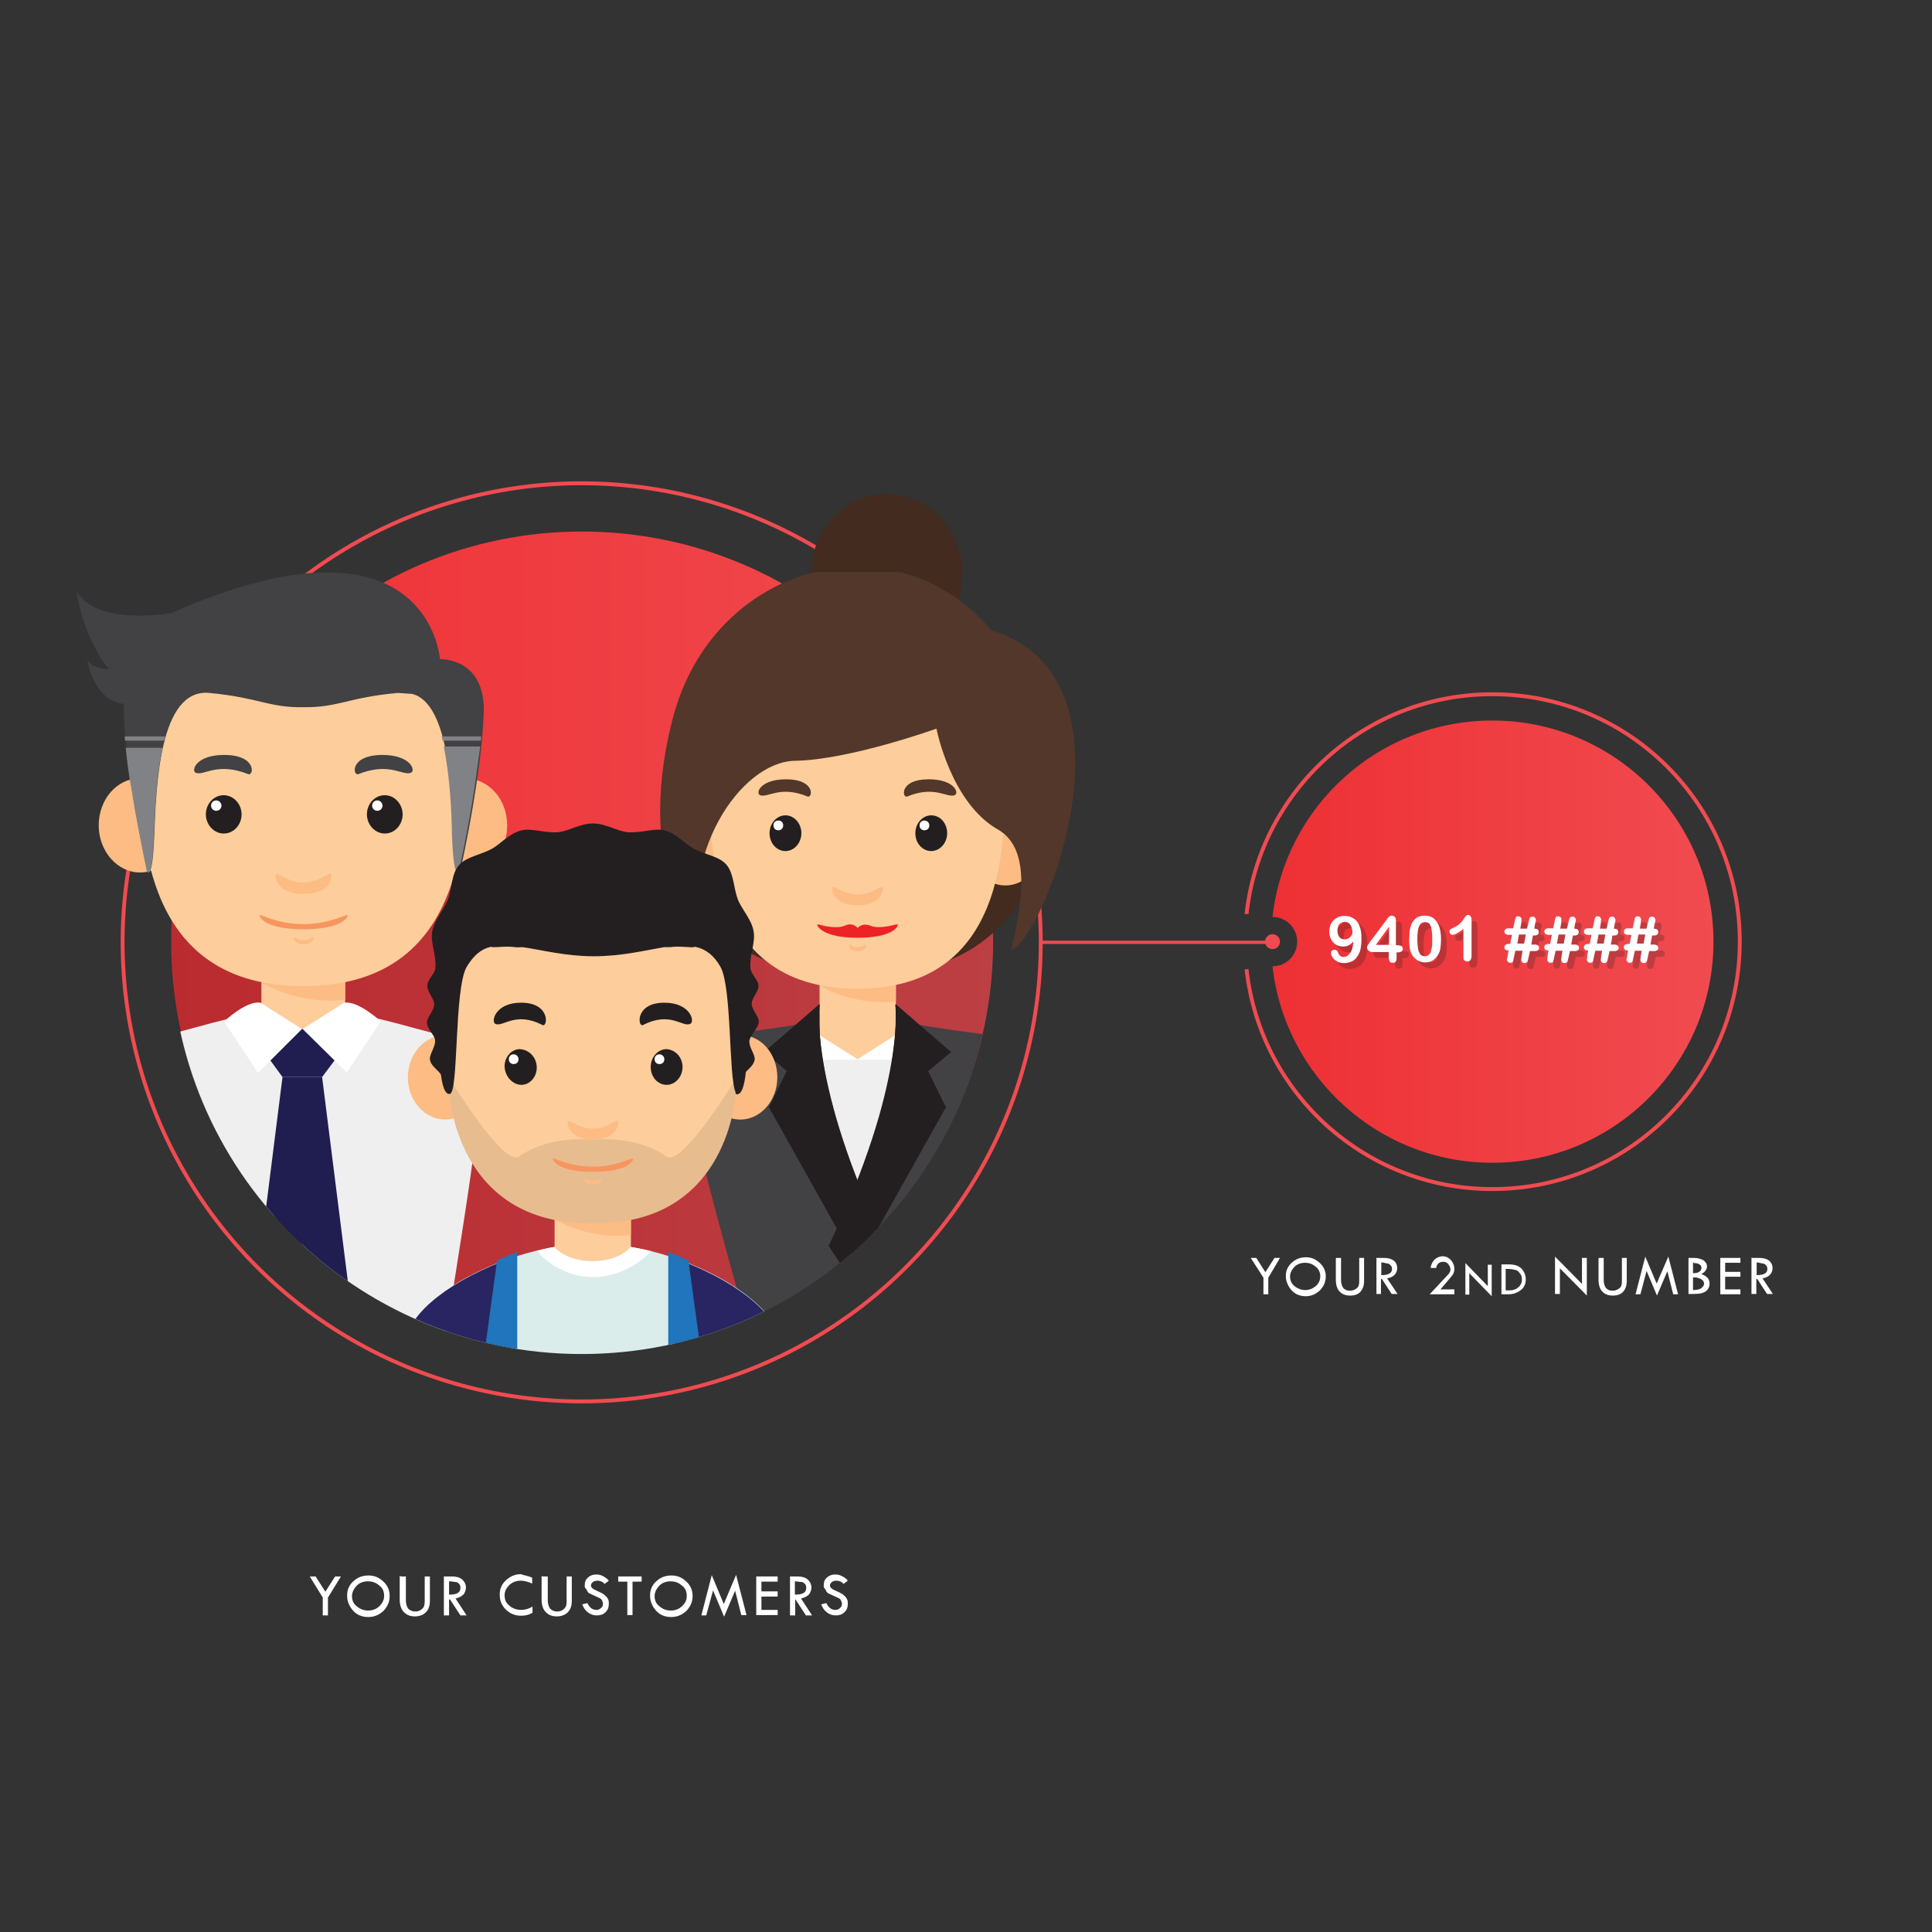
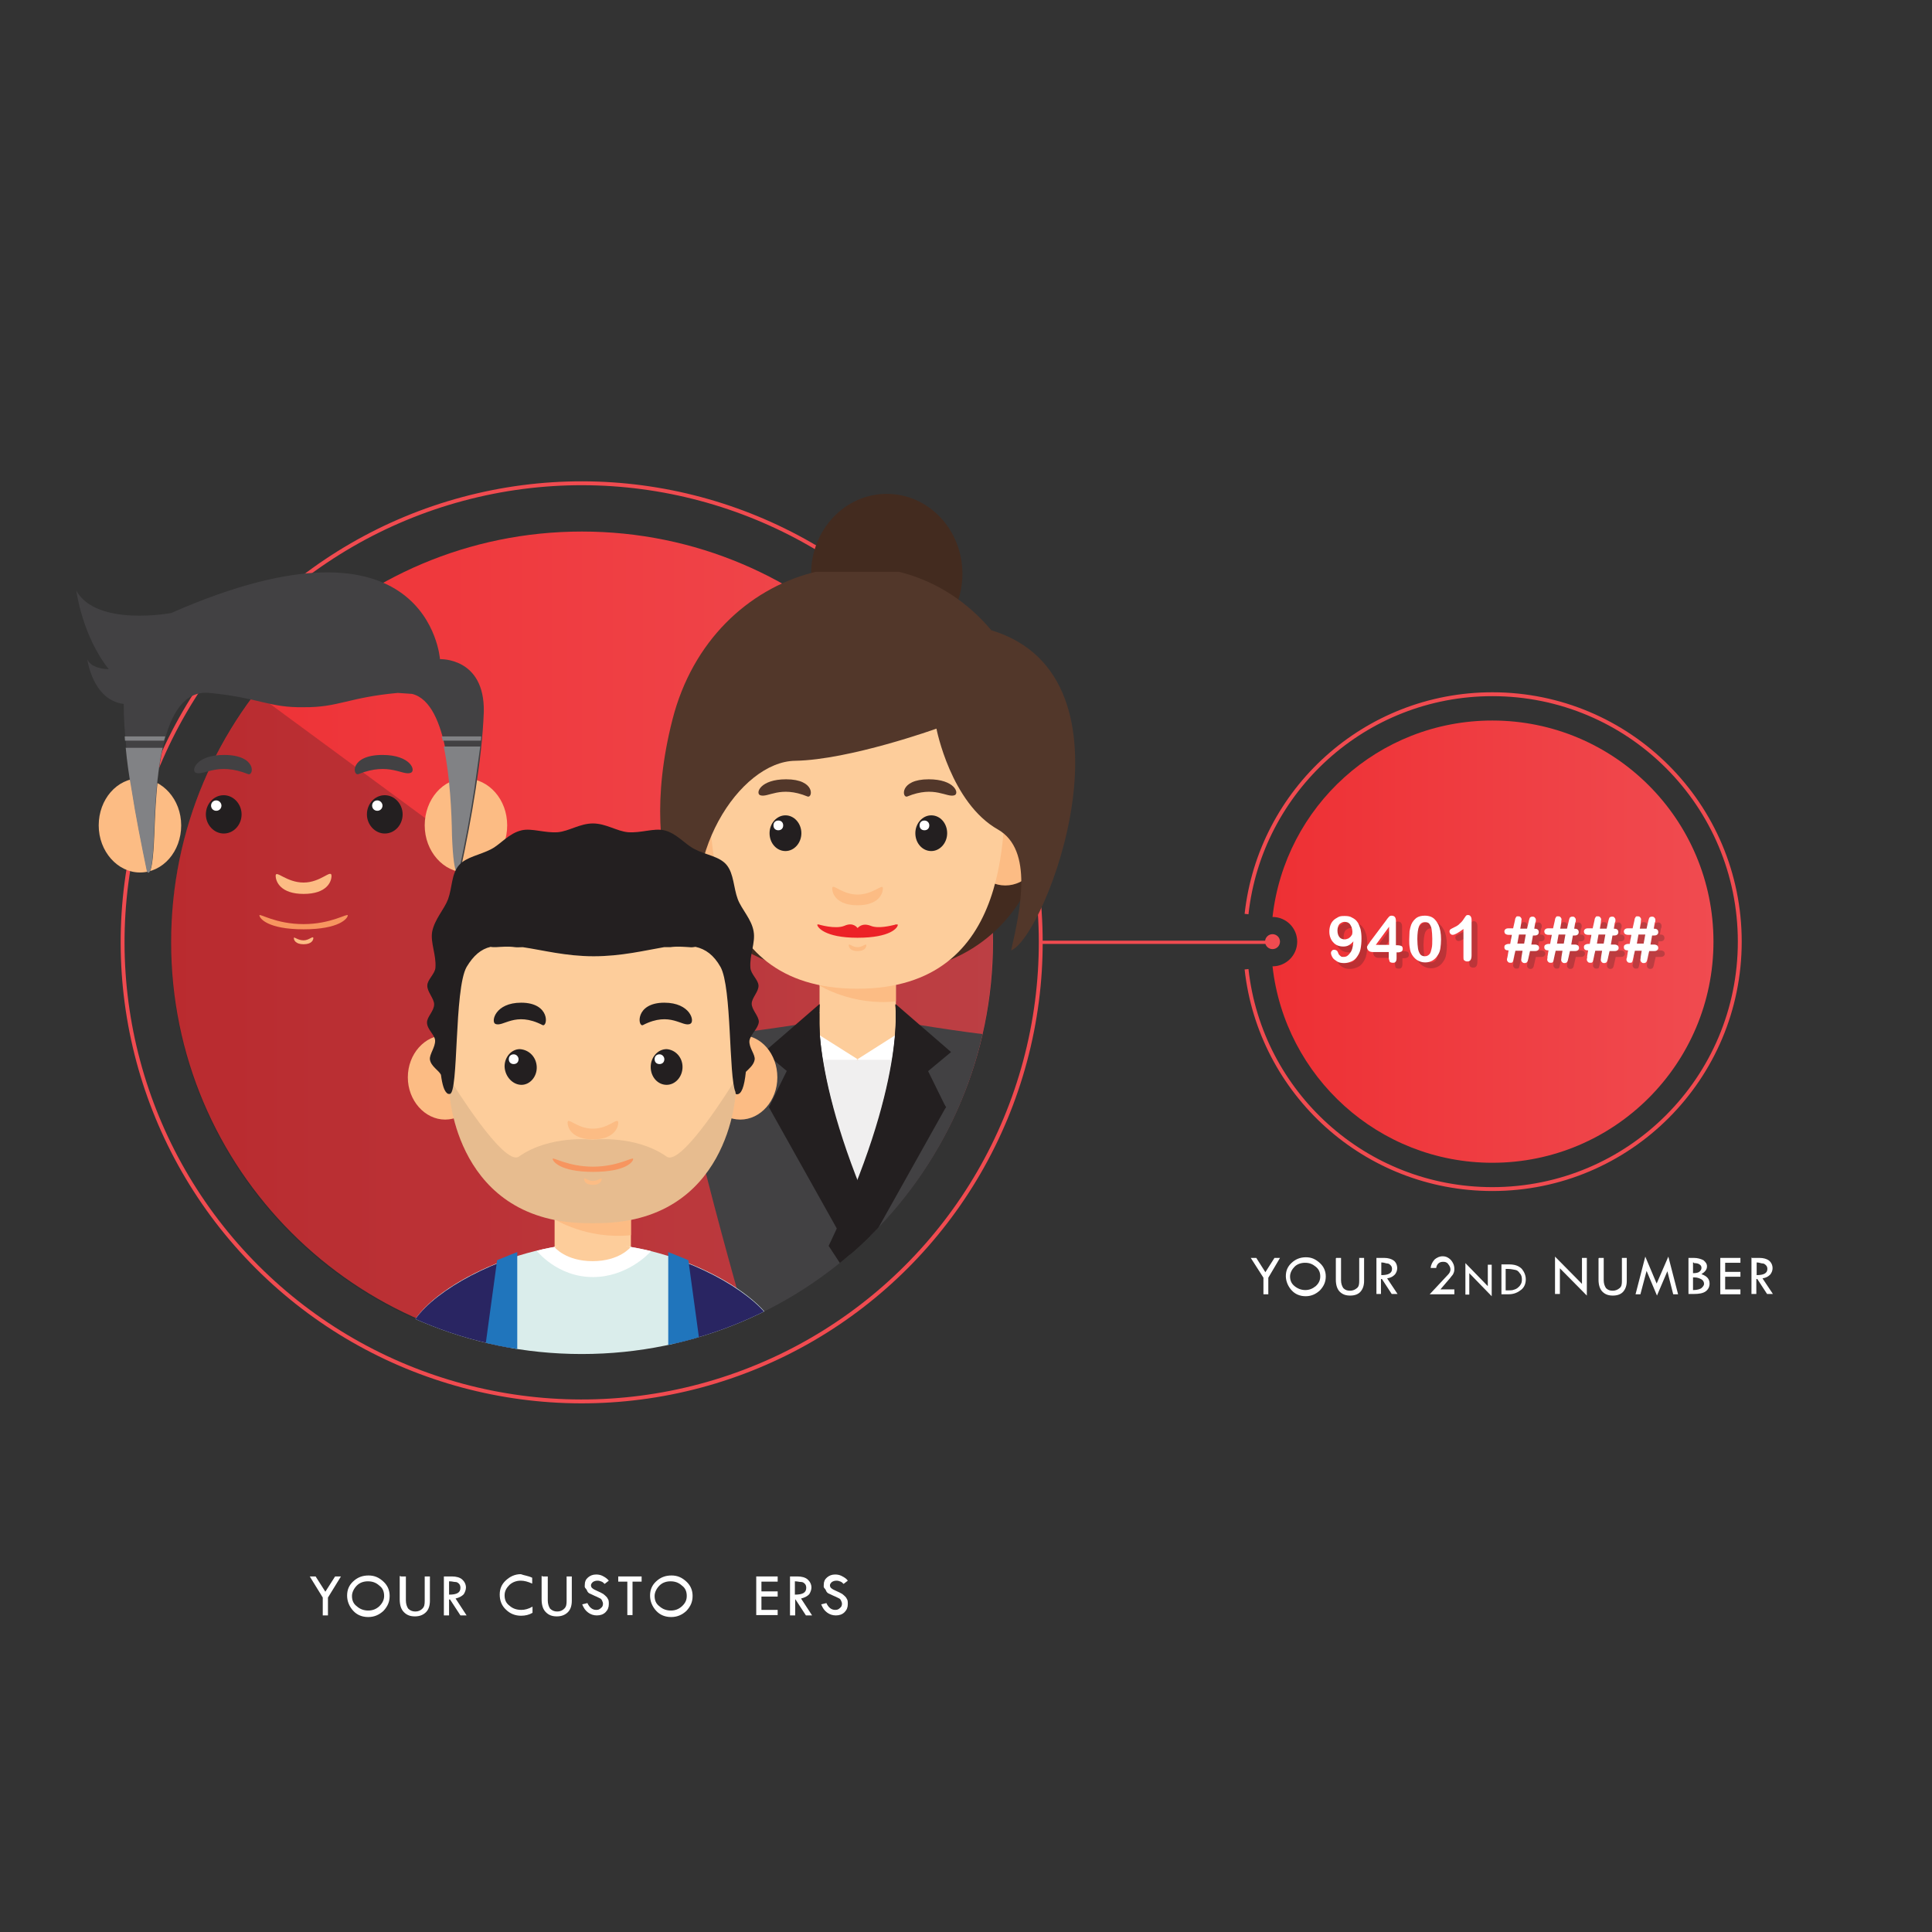
<svg xmlns="http://www.w3.org/2000/svg" xmlns:xlink="http://www.w3.org/1999/xlink" version="1.1" id="Layer_2" x="0px" y="0px" viewBox="0 0 595 595" style="enable-background:new 0 0 595 595;" xml:space="preserve">
  <rect x="0" y="0" width="595" height="595" fill="#333333" stroke="none" />
  <style type="text/css">
	.st0{fill:url(#SVGID_1_);}
	.st1{fill:#F04B50;}
	.st2{fill:none;stroke:#F04B50;stroke-width:1.195;stroke-miterlimit:10;}
	.st3{fill:url(#SVGID_2_);}
	.st4{fill:none;stroke:#F04B50;stroke-miterlimit:10;}
	.st5{fill:#FFFFFF;}
	.st6{opacity:0.25;fill:#231F20;enable-background:new    ;}
	.st7{fill:#010101;}
	.st8{fill:#432B1F;}
	.st9{fill:#FDCD9B;}
	.st10{fill:#FCBC84;}
	.st11{fill:#231F20;}
	.st12{fill:#52372A;}
	.st13{fill:#EC2227;}
	.st14{clip-path:url(#SVGID_4_);fill:#FDCD9B;}
	.st15{clip-path:url(#SVGID_6_);fill:#52372A;}
	.st16{clip-path:url(#SVGID_8_);}
	.st17{fill:#F0EFEF;}
	.st18{fill:#424143;}
	.st19{clip-path:url(#SVGID_10_);}
	.st20{fill:#201D50;}
	.st21{fill:#F7955F;}
	.st22{fill:#818285;}
	.st23{clip-path:url(#SVGID_12_);}
	.st24{fill:#DAEDEB;}
	.st25{fill:#292562;}
	.st26{fill:#2075BC;}
	.st27{opacity:0.1;fill:#231F20;enable-background:new    ;}
	.st28{opacity:0.25;}
</style>
  <g>
    <g>
      <g>
        <linearGradient id="SVGID_1_" gradientUnits="userSpaceOnUse" x1="391.92" y1="305.969" x2="527.733" y2="305.969" gradientTransform="matrix(1 0 0 -1 0 596)">
          <stop offset="0" style="stop-color:#EE3034" />
          <stop offset="1" style="stop-color:#F04B50" />
        </linearGradient>
        <path class="st0" d="M391.9,282.4L391.9,282.4c4.2,0,7.6,3.4,7.6,7.6s-3.4,7.6-7.6,7.6l0,0c3.8,34,32.7,60.5,67.7,60.5     c37.6,0,68.1-30.5,68.1-68.1s-30.5-68.1-68.1-68.1C424.5,221.9,395.7,248.4,391.9,282.4z" />
        <circle class="st1" cx="391.9" cy="290" r="2.3" />
        <path class="st2" d="M383.9,298.5L383.9,298.5c4.2,38.1,36.5,67.7,75.7,67.7c42.1,0,76.2-34.1,76.2-76.2s-34.1-76.2-76.2-76.2     c-39.2,0-71.5,29.6-75.7,67.7l0,0" />
      </g>
      <g>
        <linearGradient id="SVGID_2_" gradientUnits="userSpaceOnUse" x1="52.73" y1="305.789" x2="305.855" y2="305.789" gradientTransform="matrix(1 0 0 -1 0 596)">
          <stop offset="0" style="stop-color:#EE3034" />
          <stop offset="1" style="stop-color:#F04B50" />
        </linearGradient>
        <path class="st3" d="M179.2,163.7c-69.8,0-126.5,56.7-126.5,126.5s56.7,126.5,126.5,126.5h0.1c69.8,0,126.5-56.7,126.5-126.5     C305.7,220.4,249.2,163.7,179.2,163.7" />
        <ellipse transform="matrix(0.707 -0.707 0.707 0.707 -152.725 211.737)" class="st2" cx="179.2" cy="290.2" rx="141.4" ry="141.4" />
      </g>
      <line class="st4" x1="320.6" y1="290.2" x2="392.6" y2="290.2" />
      <g>
        <g>
          <path class="st5" d="M95.4,485.5h1.8l3,4.7l3-4.7h1.8L101,492v5.5h-1.6V492L95.4,485.5z" />
          <path class="st5" d="M106.9,491.4c0-1.8,0.6-3.2,1.9-4.4c1.3-1.2,2.8-1.8,4.7-1.8c1.8,0,3.2,0.6,4.6,1.9      c1.3,1.2,1.9,2.7,1.9,4.4c0,1.8-0.6,3.2-1.9,4.6c-1.3,1.2-2.8,1.9-4.7,1.9c-1.8,0-3.4-0.6-4.6-1.9S106.9,493.2,106.9,491.4z       M118.3,491.5c0-1.3-0.4-2.4-1.5-3.2c-1-0.9-2.1-1.3-3.5-1.3c-1.3,0-2.5,0.4-3.4,1.3c-0.9,0.9-1.5,2.1-1.5,3.2      c0,1.3,0.4,2.4,1.5,3.2c1,0.9,2.2,1.3,3.5,1.3c1.3,0,2.4-0.4,3.4-1.3C117.8,493.7,118.3,492.7,118.3,491.5z" />
          <path class="st5" d="M123.4,485.5h1.6v7.4c0,1,0.3,1.9,0.7,2.5c0.6,0.6,1.3,0.9,2.2,0.9c0.9,0,1.6-0.3,2.2-0.9      c0.6-0.6,0.7-1.3,0.7-2.4v-7.5h1.6v7.5c0,1.5-0.4,2.7-1.2,3.5s-1.9,1.3-3.4,1.3c-1.5,0-2.5-0.4-3.4-1.3c-0.9-0.9-1.3-2.2-1.3-4      v-7.1H123.4z" />
          <path class="st5" d="M136.7,485.5h2.5c1.3,0,2.4,0.3,3.1,0.9c0.7,0.6,1.2,1.5,1.2,2.5c0,0.7-0.3,1.5-0.7,2.1      c-0.6,0.6-1.3,1-2.5,1.3l3.4,5.2h-1.9l-3.2-4.9h-0.3v4.9h-1.6v-12H136.7z M138.3,487v4.1c2.4,0,3.5-0.6,3.5-2.1      c0-0.4-0.1-0.9-0.4-1.2c-0.3-0.3-0.6-0.6-1.2-0.6S139.4,487,138.3,487z" />
          <path class="st5" d="M163.9,485.9v1.8c-1.3-0.6-2.5-0.9-3.5-0.9c-1.3,0-2.5,0.4-3.5,1.3c-0.9,0.9-1.5,1.9-1.5,3.2      s0.4,2.4,1.5,3.2c1,0.9,2.2,1.3,3.7,1.3c1,0,2.2-0.3,3.4-1v1.9c-1,0.6-2.2,0.9-3.5,0.9c-1.8,0-3.4-0.6-4.7-1.9      c-1.3-1.2-1.9-2.8-1.9-4.6c0-1.8,0.6-3.2,1.9-4.4c1.3-1.2,2.8-1.9,4.6-1.9C161.4,485.2,162.7,485.3,163.9,485.9z" />
          <path class="st5" d="M167.1,485.5h1.6v7.4c0,1,0.3,1.9,0.7,2.5c0.6,0.6,1.3,0.9,2.2,0.9s1.6-0.3,2.2-0.9      c0.6-0.6,0.7-1.3,0.7-2.4v-7.5h1.6v7.5c0,1.5-0.4,2.7-1.2,3.5s-1.9,1.3-3.4,1.3s-2.5-0.4-3.4-1.3c-0.9-0.9-1.3-2.2-1.3-4v-7.1      H167.1z" />
          <path class="st5" d="M187.5,486.8l-1.3,1c-0.3-0.3-0.6-0.6-0.9-0.7c-0.3-0.1-0.7-0.3-1.2-0.3c-0.6,0-1,0.1-1.5,0.4      c-0.3,0.3-0.6,0.6-0.6,1c0,0.3,0.1,0.7,0.4,0.9c0.3,0.3,0.9,0.6,1.6,0.9c0.7,0.3,1.3,0.6,1.8,0.9c0.4,0.3,0.7,0.6,1,0.9      c0.3,0.3,0.4,0.7,0.6,1c0.1,0.4,0.1,0.7,0.1,1.2c0,1-0.3,1.8-1,2.5s-1.6,1-2.7,1c-1,0-1.9-0.3-2.7-0.9s-1.3-1.3-1.8-2.5l1.6-0.4      c0.6,1.3,1.5,2.1,2.7,2.1c0.6,0,1-0.1,1.5-0.6c0.4-0.3,0.6-0.7,0.6-1.3c0-0.3-0.1-0.6-0.3-1c-0.1-0.3-0.4-0.6-0.7-0.7      c-0.3-0.1-0.7-0.4-1.5-0.7c-0.7-0.3-1.2-0.6-1.5-0.7c-0.3-0.1-0.7-0.4-0.9-0.9c-0.1-0.4-0.4-0.6-0.6-0.9s-0.1-0.6-0.1-1      c0-0.9,0.3-1.6,1-2.2c0.7-0.6,1.5-0.9,2.5-0.9c0.6,0,1.3,0.1,1.9,0.4C186.5,485.8,187,486.2,187.5,486.8z" />
          <path class="st5" d="M190.4,485.5h7.2v1.6h-2.8v10.3h-1.6v-10.3h-2.8V485.5z" />
          <path class="st5" d="M200.2,491.4c0-1.8,0.6-3.2,1.9-4.4c1.3-1.2,2.8-1.8,4.7-1.8c1.8,0,3.2,0.6,4.6,1.9      c1.3,1.2,1.9,2.7,1.9,4.4c0,1.8-0.6,3.2-1.9,4.6c-1.3,1.2-2.8,1.9-4.7,1.9c-1.8,0-3.4-0.6-4.6-1.9S200.2,493.2,200.2,491.4z       M211.5,491.5c0-1.3-0.4-2.4-1.5-3.2c-1-0.9-2.1-1.3-3.5-1.3c-1.3,0-2.5,0.4-3.4,1.3c-0.9,0.9-1.5,2.1-1.5,3.2      c0,1.3,0.4,2.4,1.5,3.2c1,0.9,2.2,1.3,3.5,1.3c1.3,0,2.4-0.4,3.4-1.3C211.1,493.7,211.5,492.7,211.5,491.5z" />
-           <path class="st5" d="M226.7,485l3.2,12.4h-1.6l-1.9-7.5l-3.4,8l-3.4-8.1l-2.1,7.7H216l3.2-12.4l3.7,8.9L226.7,485z" />
          <path class="st5" d="M232.9,485.5h6.6v1.6h-5v3h5v1.6h-5v4.1h5v1.6h-6.6V485.5z" />
          <path class="st5" d="M243.1,485.5h2.5c1.3,0,2.4,0.3,3.1,0.9c0.7,0.6,1.2,1.5,1.2,2.5c0,0.7-0.3,1.5-0.7,2.1      c-0.6,0.6-1.3,1-2.5,1.3l3.4,5.2h-1.9l-3.2-4.9h-0.1v4.9h-1.6V485.5z M244.8,487v4.1c2.4,0,3.5-0.6,3.5-2.1      c0-0.4-0.1-0.9-0.4-1.2c-0.3-0.3-0.6-0.6-1.2-0.6S245.6,487,244.8,487z" />
          <path class="st5" d="M261.1,486.8l-1.3,1c-0.3-0.3-0.6-0.6-0.9-0.7c-0.3-0.1-0.7-0.3-1.2-0.3c-0.6,0-1,0.1-1.5,0.4      c-0.3,0.3-0.6,0.6-0.6,1c0,0.3,0.1,0.7,0.4,0.9c0.3,0.3,0.9,0.6,1.6,0.9c0.7,0.3,1.3,0.6,1.8,0.9c0.4,0.3,0.7,0.6,1,0.9      c0.3,0.3,0.4,0.7,0.6,1c0.1,0.4,0.1,0.7,0.1,1.2c0,1-0.3,1.8-1,2.5s-1.6,1-2.7,1c-1,0-1.9-0.3-2.7-0.9s-1.3-1.3-1.8-2.5l1.6-0.4      c0.6,1.3,1.5,2.1,2.7,2.1c0.6,0,1-0.1,1.5-0.6c0.4-0.3,0.6-0.7,0.6-1.3c0-0.3-0.1-0.6-0.3-1c-0.1-0.3-0.4-0.6-0.7-0.7      c-0.3-0.1-0.7-0.4-1.5-0.7c-0.7-0.3-1.2-0.6-1.5-0.7c-0.3-0.1-0.7-0.4-0.9-0.9c-0.1-0.4-0.4-0.6-0.6-0.9s-0.1-0.6-0.1-1      c0-0.9,0.3-1.6,1-2.2c0.7-0.6,1.5-0.9,2.5-0.9c0.6,0,1.3,0.1,1.9,0.4C260.1,485.8,260.7,486.2,261.1,486.8z" />
        </g>
      </g>
      <g>
        <g>
          <path class="st5" d="M385.2,387.4h1.7l2.8,4.4l2.8-4.4h1.7l-3.6,6.1v5.1h-1.5v-5.1L385.2,387.4z" />
          <path class="st5" d="M396,393c0-1.7,0.6-3,1.8-4.1c1.2-1.1,2.6-1.7,4.4-1.7c1.7,0,3,0.6,4.3,1.8c1.2,1.1,1.8,2.5,1.8,4.1      c0,1.7-0.6,3-1.8,4.3c-1.2,1.1-2.6,1.8-4.4,1.8c-1.7,0-3.2-0.6-4.3-1.8C396.7,396.2,396,394.6,396,393z M406.6,393.1      c0-1.2-0.4-2.2-1.4-3s-1.9-1.2-3.3-1.2c-1.2,0-2.4,0.4-3.2,1.2c-0.8,0.8-1.4,1.9-1.4,3c0,1.2,0.4,2.2,1.4,3s2.1,1.2,3.3,1.2      c1.2,0,2.2-0.4,3.2-1.2C406.2,395.2,406.6,394.2,406.6,393.1z" />
          <path class="st5" d="M411.5,387.4h1.5v6.9c0,1,0.3,1.8,0.7,2.4c0.6,0.6,1.2,0.8,2.1,0.8c0.8,0,1.5-0.3,2.1-0.8s0.7-1.2,0.7-2.2      v-7.1h1.5v7.1c0,1.4-0.4,2.5-1.1,3.3c-0.7,0.8-1.8,1.2-3.2,1.2c-1.4,0-2.4-0.4-3.2-1.2c-0.8-0.8-1.2-2.1-1.2-3.7v-6.6H411.5z" />
          <path class="st5" d="M423.9,387.4h2.4c1.2,0,2.2,0.3,2.9,0.8s1.1,1.4,1.1,2.4c0,0.7-0.3,1.4-0.7,1.9c-0.6,0.6-1.2,1-2.4,1.2      l3.2,4.8h-1.8l-3-4.6h-0.3v4.6h-1.4V387.4z M425.4,388.8v3.9c2.2,0,3.3-0.6,3.3-1.9c0-0.4-0.1-0.8-0.4-1.1      c-0.3-0.3-0.6-0.6-1.1-0.6S426.4,388.8,425.4,388.8z" />
          <path class="st5" d="M443.6,397.1h4.3v1.5h-7.6l5.7-6.1c0.4-0.4,0.7-1,0.7-1.5c0-0.7-0.3-1.2-0.7-1.7c-0.4-0.6-1-0.7-1.5-0.7      c-0.6,0-1,0.1-1.4,0.4c-0.4,0.3-0.7,0.8-0.8,1.5h-1.7c0.1-1.1,0.6-1.9,1.2-2.6c0.7-0.6,1.5-1,2.5-1c1,0,1.8,0.4,2.5,1.1      c0.7,0.8,1.1,1.7,1.1,2.8c0,0.6-0.1,1-0.3,1.4c-0.1,0.4-0.6,0.8-1,1.4L443.6,397.1z" />
          <path class="st5" d="M451.3,389l6.9,7.1v-6.6h1.2v9.7l-6.9-7.1v6.6h-1.2V389z" />
          <path class="st5" d="M462.5,389.4h2.2c1.8,0,3,0.4,4,1.4c0.8,1,1.2,2.1,1.2,3.2c0,1.2-0.4,2.4-1.4,3.2s-2.2,1.4-3.9,1.4h-2.2      V389.4z M463.7,390.6v6.8h0.1c1,0,1.7,0,2.1-0.1c0.4-0.1,1-0.3,1.4-0.6c0.4-0.3,0.8-0.7,1-1.1c0.3-0.4,0.4-1,0.4-1.5      c0-0.7-0.1-1.4-0.6-1.9c-0.4-0.6-0.8-1-1.4-1.1s-1.4-0.3-2.2-0.3h-0.8V390.6z" />
          <path class="st5" d="M478.9,387l8.3,8.4v-8h1.5v11.6l-8.3-8.4v7.9h-1.5V387z" />
          <path class="st5" d="M492.4,387.4h1.5v6.9c0,1,0.3,1.8,0.7,2.4c0.6,0.6,1.2,0.8,2.1,0.8c0.8,0,1.5-0.3,2.1-0.8s0.7-1.2,0.7-2.2      v-7.1h1.5v7.1c0,1.4-0.4,2.5-1.1,3.3c-0.7,0.8-1.8,1.2-3.2,1.2c-1.4,0-2.4-0.4-3.2-1.2c-0.8-0.8-1.2-2.1-1.2-3.7v-6.6H492.4z" />
          <path class="st5" d="M513.8,387l3,11.6h-1.5l-1.8-7.1l-3.2,7.5l-3.2-7.6l-1.9,7.2h-1.5l3-11.6l3.5,8.3L513.8,387z" />
          <path class="st5" d="M519.9,387.4h1.8c1.1,0,2.1,0.3,2.9,0.7c0.7,0.6,1.1,1.1,1.1,1.9c0,1-0.6,1.7-1.7,2.4      c1.7,0.6,2.5,1.5,2.5,2.9c0,1-0.4,1.8-1.2,2.4c-0.8,0.6-2.1,0.8-3.5,0.8H520v-11.1H519.9z M521.4,388.8v3.3      c0.8,0,1.5-0.1,1.9-0.4s0.7-0.7,0.7-1.2c0-0.4-0.1-0.8-0.6-1.1c-0.4-0.3-1-0.4-1.7-0.4C521.7,388.8,521.5,388.8,521.4,388.8z       M521.4,393.4v3.9h0.1c1.2,0,2.2-0.3,2.6-0.7c0.4-0.4,0.7-0.8,0.7-1.2c0-0.6-0.3-1.1-0.8-1.4c-0.6-0.3-1.2-0.6-2.2-0.6H521.4z" />
          <path class="st5" d="M529.8,387.4h6.2v1.5h-4.7v2.8h4.7v1.5h-4.7v3.9h4.7v1.5h-6.2V387.4z" />
          <path class="st5" d="M539.5,387.4h2.4c1.2,0,2.2,0.3,2.9,0.8c0.7,0.6,1.1,1.4,1.1,2.4c0,0.7-0.3,1.4-0.7,1.9      c-0.6,0.6-1.2,1-2.4,1.2l3.2,4.8h-1.8l-3-4.6h-0.3v4.6h-1.5v-11.2H539.5z M541,388.8v3.9c2.2,0,3.3-0.6,3.3-1.9      c0-0.4-0.1-0.8-0.4-1.1c-0.3-0.3-0.6-0.6-1.1-0.6C542.3,389.1,541.9,388.8,541,388.8z" />
        </g>
      </g>
    </g>
    <g>
      <path class="st6" d="M78.7,213.5c-16.4,21.4-26.1,48.1-26.1,77c0,70,56.7,126.5,126.5,126.5h0.1c70,0,126.5-56.7,126.5-126.5    c0-35.1-14.3-66.9-37.3-89.7l-84.7,90L78.7,213.5z" />
      <g>
        <g>
          <polygon class="st7" points="252.3,309.4 275.7,309.4 278,319.7 249.2,319.7     " />
          <ellipse class="st8" cx="273.1" cy="176.7" rx="23.3" ry="24.6" />
          <g>
            <g>
              <path class="st9" d="M252.4,322.8c0,0,3.4,4.3,11.7,4.3c8.3,0,11.7-4.3,11.7-4.3S263.6,318.4,252.4,322.8L252.4,322.8z" />
              <rect x="252.4" y="296.6" class="st9" width="23.5" height="26.3" />
            </g>
            <g>
              <path class="st5" d="M264.1,326.2l11.5,11.2l8.9-13.3c0,0-3.7-6.6-7.5-6.1L264.1,326.2z" />
              <path class="st5" d="M264.1,326.2l-11.5,11.2l-8.9-13.3c0,0,3.2-7.1,7.1-6.3L264.1,326.2z" />
            </g>
            <path class="st8" d="M318.8,267.8c0,0-5.9,20.8-28.8,28.8v-28.8H318.8z" />
            <path class="st8" d="M209.2,267.8c0,0,5.9,20.8,28.8,28.8v-28.8H209.2z" />
            <path class="st10" d="M252.4,303.5c0,0,9.9,6.3,23.5,4.9v-8h-23.5V303.5z" />
            <path class="st10" d="M230,259.7c0,7.2-5.2,13-11.4,13c-6.3,0-11.4-5.9-11.4-13c0-7.2,5.2-13,11.4-13       C224.8,246.7,230,252.4,230,259.7L230,259.7z" />
            <path class="st10" d="M321.1,259.7c0,7.2-5.2,13-11.5,13s-11.4-5.9-11.4-13c0-7.2,5.2-13,11.4-13       C315.9,246.7,321.1,252.4,321.1,259.7L321.1,259.7z" />
            <path class="st9" d="M309.5,234.7c0-19.2-14-33.4-45.5-33.4s-45.5,14-45.5,33.4c0,19.2-3.2,69.8,45.5,69.8       S309.5,253.9,309.5,234.7L309.5,234.7z" />
            <path class="st11" d="M246.8,256.6c0,3-2.2,5.5-4.9,5.5c-2.7,0-4.9-2.4-4.9-5.5c0-3,2.2-5.5,4.9-5.5       C244.6,251.1,246.8,253.6,246.8,256.6L246.8,256.6z" />
            <path class="st5" d="M241.2,254.2c0,0.9-0.6,1.5-1.5,1.5c-0.9,0-1.5-0.6-1.5-1.5s0.6-1.5,1.5-1.5       C240.6,252.7,241.2,253.3,241.2,254.2L241.2,254.2z" />
            <path class="st12" d="M234.1,244.9c2.4,0.9,6.1-3.1,14.6,0.4c1.6,0.6,2.5-5.3-6.6-5.3C234.1,240,232.6,244.3,234.1,244.9       L234.1,244.9z" />
            <path class="st11" d="M291.7,256.6c0,3-2.2,5.5-4.9,5.5s-4.9-2.4-4.9-5.5c0-3,2.2-5.5,4.9-5.5       C289.6,251.1,291.7,253.6,291.7,256.6L291.7,256.6z" />
            <path class="st5" d="M286.2,254.2c0,0.9-0.6,1.5-1.5,1.5c-0.9,0-1.5-0.6-1.5-1.5s0.6-1.5,1.5-1.5       C285.5,252.7,286.2,253.3,286.2,254.2L286.2,254.2z" />
            <path class="st12" d="M294,244.9c-2.4,0.9-6.1-3.1-14.6,0.4c-1.6,0.6-2.5-5.3,6.6-5.3C294,240,295.5,244.3,294,244.9L294,244.9       z" />
            <path class="st10" d="M264.1,275.5c-4.9,0-7.8-3.7-7.8-1.9s1.5,5.2,7.8,5.2s7.8-3.4,7.8-5.2C271.9,271.9,269,275.5,264.1,275.5       L264.1,275.5z" />
            <path class="st10" d="M264.1,291.7c-1.6,0-2.7-1.3-2.7-0.6c0,0.6,0.4,1.8,2.7,1.8s2.7-1.2,2.7-1.8       C266.7,290.4,265.7,291.7,264.1,291.7L264.1,291.7z" />
            <path class="st13" d="M276,284.7L276,284.7L276,284.7c-0.1,0-0.3,0-0.4,0.1c-1.3,0.3-5.2,1.3-7.5,0.3c-2.7-1-3.8,0.6-4,0.7       c-0.1-0.1-1.3-1.9-4-0.7c-2.8,1.2-8-0.4-8-0.4l0,0c-0.3,0-0.4,0-0.4,0.1c0,0.7,2.2,4,12.4,4s12.4-3.1,12.4-4       C276.5,284.7,276.3,284.7,276,284.7z" />
            <g>
              <g>
                <defs>
                  <polygon id="SVGID_3_" points="203.3,176.1 331.8,176.1 341.7,343.3 193.4,343.3         " />
                </defs>
                <clipPath id="SVGID_4_">
                  <use xlink:href="#SVGID_3_" style="overflow:visible;" />
                </clipPath>
                <path class="st14" d="M252.4,311.9c0,0,3.4,4.3,11.7,4.3c8.3,0,11.7-4.3,11.7-4.3S263.6,307.5,252.4,311.9L252.4,311.9z" />
              </g>
              <g>
                <defs>
                  <polygon id="SVGID_5_" points="203.3,176.1 331.8,176.1 341.7,343.3 193.4,343.3         " />
                </defs>
                <clipPath id="SVGID_6_">
                  <use xlink:href="#SVGID_5_" style="overflow:visible;" />
                </clipPath>
                <path class="st15" d="M305.3,194.1c-29.5-35.1-85.8-21.1-98.2,27.5c-12.4,48.6,9.6,71.1,9.6,71.1         c-8.4-28.6,11.2-58.2,28.2-58.4c16.8-0.3,43.5-9.9,43.5-9.9s4.4,22.9,19,31.1c10.9,6.3,6.8,24.8,4,37.2         C321.9,288.7,353.1,208.6,305.3,194.1L305.3,194.1z" />
              </g>
            </g>
            <g>
              <path class="st11" d="M275.7,309.3L275.7,309.3" />
              <path class="st11" d="M292.9,324" />
            </g>
            <g>
              <g>
                <defs>
                  <path id="SVGID_7_" d="M179.1,164c-70,0-126.5,56.7-126.5,126.5c0,70,56.7,126.5,126.5,126.5h0.1          c70,0,126.5-56.7,126.5-126.5S249,164,179.1,164" />
                </defs>
                <clipPath id="SVGID_8_">
                  <use xlink:href="#SVGID_7_" style="overflow:visible;" />
                </clipPath>
                <g class="st16">
                  <polygon class="st17" points="232.2,326.4 296.4,326.4 271.5,363.9 256.6,363.9         " />
                  <g>
                    <g>
                      <path class="st18" d="M245.3,315.6c0,0-30.3,4.7-34.7,3.8C204,318,230,407.7,230,407.7l32.6-15.6l-10-63L245.3,315.6z" />
                    </g>
                    <g>
                      <path class="st11" d="M256.6,341.4h-19.2l-0.6-0.4l7.4-9.6l-8.9-7.4l17.1-14.8C252.4,309.3,251,320.9,256.6,341.4z" />
                    </g>
                    <path class="st11" d="M252.4,309.3c0,0-3.5,24.2,20.5,74.4c0,0-6.1,9.2-6.2,9.7c0,0.6-1.9-2.4-1.9-2.4l-28-50" />
                  </g>
                  <g>
                    <g>
                      <path class="st18" d="M282.8,315.6c0,0,30.4,5,34.7,3.8c4.3-1.2-3.1,22-3.1,22L267.6,383l8-54.2L282.8,315.6z" />
                    </g>
                    <g>
                      <path class="st11" d="M271.5,341.4h19.3l0.6-0.4l-7.4-9.6l8.9-7.4l-17.1-14.8C275.7,309.3,277.2,320.9,271.5,341.4z" />
                    </g>
                    <path class="st11" d="M275.7,309.3c0,0,3.5,24.2-20.5,74.4c0,0,6.1,9.2,6.2,9.7c0,0.6,1.9-2.4,1.9-2.4l28-50" />
                  </g>
                </g>
              </g>
            </g>
          </g>
        </g>
        <g>
          <g>
            <g>
              <defs>
-                 <path id="SVGID_9_" d="M179.1,164c-70,0-126.5,56.7-126.5,126.5c0,70,56.7,126.5,126.5,126.5h0.1         c70,0,126.5-56.7,126.5-126.5S249,164,179.1,164" />
-               </defs>
+                 </defs>
              <clipPath id="SVGID_10_">
                <use xlink:href="#SVGID_9_" style="overflow:visible;" />
              </clipPath>
              <g class="st19">
                <rect x="80.5" y="299.2" class="st9" width="25.8" height="28.9" />
                <path class="st10" d="M80.5,302.6c0,0,10.9,6.9,25.8,5.3v-8.7H80.5V302.6z" />
                <g>
                  <path class="st17" d="M93.6,310.7L93.6,310.7v69.8l0,0l-56.7-37.2c0-4.4-3.2-21.1,3.5-22.1C56,318.7,73.7,310.7,93.6,310.7z          " />
                  <path class="st17" d="M93.5,310.7C93.3,310.7,93.3,310.7,93.5,310.7v69.8l-3,12.8l46.6,21.1c1.6-16.7,16.2-92.2,9.4-93.3          C131,318.7,113.2,310.7,93.5,310.7z" />
                </g>
                <path class="st9" d="M80.5,311.9c0,0,0,11.7,13,11.7s13-11.7,13-11.7S92.9,307,80.5,311.9L80.5,311.9z" />
                <polygon class="st20" points="110.3,316.9 76.2,316.9 87,331.7 87,331.7 99.2,331.7        " />
                <polygon class="st20" points="107.3,396 99.2,331.7 87,331.7 78.9,396        " />
-                 <path class="st5" d="M106,308.8l-12.8,8.1l13.6,13.4l10.5-15.8C117.2,314.6,110.4,308.1,106,308.8z" />
+                 <path class="st5" d="M106,308.8l-12.8,8.1l13.6,13.4l10.5-15.8C117.2,314.6,110.4,308.1,106,308.8" />
                <path class="st5" d="M69,314.6l10.5,15.8L93,316.9l-12.8-8.1C75.8,308.1,69,314.6,69,314.6z" />
              </g>
            </g>
          </g>
          <g>
            <path class="st10" d="M55.8,254.2c0,8-5.6,14.5-12.7,14.5c-6.9,0-12.7-6.5-12.7-14.5c0-8,5.6-14.5,12.7-14.5       C50.1,239.9,55.8,246.2,55.8,254.2L55.8,254.2z" />
            <path class="st10" d="M156.2,254.2c0,8-5.6,14.5-12.7,14.5c-6.9,0-12.7-6.5-12.7-14.5c0-8,5.6-14.5,12.7-14.5       C150.6,239.9,156.2,246.2,156.2,254.2L156.2,254.2z" />
-             <path class="st9" d="M143.6,226.7c0-21.3-15.5-36.8-50.2-36.8s-50.2,15.5-50.2,36.8s-3.7,77,50.2,77S143.6,248,143.6,226.7       L143.6,226.7z" />
            <path class="st11" d="M74.4,250.8c0,3.2-2.4,5.9-5.5,5.9c-3,0-5.5-2.7-5.5-5.9c0-3.2,2.4-5.9,5.5-5.9       C71.9,244.9,74.4,247.6,74.4,250.8L74.4,250.8z" />
            <path class="st5" d="M68.2,248.1c0,0.9-0.7,1.6-1.6,1.6c-0.9,0-1.6-0.7-1.6-1.6c0-0.9,0.7-1.6,1.6-1.6       C67.5,246.5,68.2,247.3,68.2,248.1L68.2,248.1z" />
            <path class="st18" d="M60.3,238c2.5,1,6.6-3.4,16.1,0.4c1.8,0.7,2.8-5.9-7.4-5.9C60.3,232.5,58.8,237.4,60.3,238L60.3,238z" />
            <path class="st11" d="M124,250.8c0,3.2-2.4,5.9-5.5,5.9c-3,0-5.5-2.7-5.5-5.9c0-3.2,2.4-5.9,5.5-5.9       C121.5,244.9,124,247.6,124,250.8L124,250.8z" />
            <path class="st5" d="M117.8,248.1c0,0.9-0.7,1.6-1.6,1.6s-1.6-0.7-1.6-1.6c0-0.9,0.7-1.6,1.6-1.6S117.8,247.3,117.8,248.1       L117.8,248.1z" />
            <path class="st18" d="M126.5,238c-2.5,1-6.6-3.4-16.1,0.4c-1.8,0.7-2.8-5.9,7.4-5.9C126.5,232.5,128.2,237.4,126.5,238       L126.5,238z" />
            <path class="st10" d="M93.5,271.8c-5.3,0-8.6-4-8.6-2.1s1.6,5.6,8.6,5.6c7.1,0,8.6-3.7,8.6-5.6       C102,267.6,98.8,271.8,93.5,271.8L93.5,271.8z" />
            <path class="st10" d="M93.5,289.6c-1.9,0-3-1.3-3-0.7c0,0.7,0.6,1.9,3,1.9c2.5,0,3-1.3,3-1.9C96.4,288.1,95.2,289.6,93.5,289.6       L93.5,289.6z" />
            <path class="st21" d="M93.5,284.6c-8.6,0-13.6-3.4-13.6-2.7c0,0.9,2.5,4.3,13.6,4.3s13.6-3.4,13.6-4.3       C107,281.2,101.9,284.6,93.5,284.6L93.5,284.6z" />
            <path class="st18" d="M135.5,203c0,0-3.4-49.1-82.8-14.2c0,0-23,4.3-29.2-6.9c0,0,1.8,13.9,10,24.2c-2.5-0.1-5.5-0.7-6.6-3       c0,0,1.6,12.5,11.2,13.7c0,8.7,1.2,17.6,2.5,26.1c1.3,8.4,3,16.8,4.7,25.1c0,0,1.6,4.3,2.2-10.6c0.6-15.1,1.5-45.5,17-44       s18.3,4.6,29.1,4.4c10.6,0.1,13.6-3,28.9-4.4l4.4,0.3c11.4,2.8,12.3,30.3,12.7,43.8c0.6,15.1,2.2,10.6,2.2,10.6       c1.8-8.3,3.4-16.7,4.7-25.1c1.2-7.8,2.2-15.8,2.5-23.8l0,0C149.3,202.4,135.5,203,135.5,203z" />
            <g>
              <g>
                <path class="st22" d="M148.1,228.1c0-0.4,0.1-0.9,0.1-1.3H136c0.1,0.4,0.3,0.9,0.3,1.3H148.1z" />
                <path class="st22" d="M136.7,230.1c1.9,9.3,2.4,20.2,2.5,27.3c0.6,15.1,2.2,10.6,2.2,10.6c1.8-8.3,3.4-16.7,4.7-25.1         c0.6-4.3,1.2-8.6,1.8-13h-11.2V230.1z" />
              </g>
              <g>
                <path class="st22" d="M50.5,228.1c0.1-0.4,0.3-0.9,0.4-1.3H38.4c0,0.4,0.1,0.9,0.1,1.3H50.5z" />
                <path class="st22" d="M38.7,230.1c0.4,4.3,1,8.7,1.8,13c1.3,8.4,3,16.8,4.7,25.1c0,0,1.6,4.3,2.2-10.6         c0.3-7.2,0.6-18.2,2.7-27.3H38.7V230.1z" />
              </g>
            </g>
          </g>
        </g>
        <g>
          <g>
            <defs>
              <path id="SVGID_11_" d="M179.1,164c-70,0-126.5,56.7-126.5,126.5c0,70,56.7,126.5,126.5,126.5h0.1        c70,0,126.5-56.7,126.5-126.5S249,164,179.1,164" />
            </defs>
            <clipPath id="SVGID_12_">
              <use xlink:href="#SVGID_11_" style="overflow:visible;" />
            </clipPath>
            <g class="st23">
              <path class="st10" d="M148.5,331.8c0,7.2-5.2,13-11.4,13c-6.3,0-11.5-5.9-11.5-13c0-7.2,5.2-13,11.5-13        C143.4,318.7,148.5,324.6,148.5,331.8L148.5,331.8z" />
              <path class="st10" d="M239.4,331.8c0,7.2-5.2,13-11.4,13c-6.3,0-11.4-5.9-11.4-13c0-7.2,5.2-13,11.4-13        C234.4,318.7,239.4,324.6,239.4,331.8L239.4,331.8z" />
              <rect x="170.8" y="372.4" class="st9" width="23.5" height="26.3" />
              <path class="st10" d="M170.8,375.5c0,0,9.9,6.3,23.5,4.9v-8h-23.5V375.5z" />
              <path class="st24" d="M182.6,383c-27,0-57,17.6-57,29.5l57,10l57-10C239.6,400.6,209.5,383,182.6,383z" />
              <path class="st5" d="M182.6,383c-5.8,0-11.7,0.7-17.3,2.2c0,0,6.3,8.1,17.3,8.1c10.2,0,17-6.9,17.9-8        C194.6,383.9,188.5,383,182.6,383L182.6,383z" />
              <path class="st9" d="M170.8,384.1c0,0,3.4,4.3,11.7,4.3c8.3,0,11.7-4.3,11.7-4.3S182.2,379.7,170.8,384.1L170.8,384.1z" />
              <path class="st25" d="M157.5,387.5c-17.7,6.1-32,17-32,25.1l32,10C157.5,422.6,157.5,387.5,157.5,387.5z" />
              <path class="st26" d="M159.3,422.5v-36.9c0,0-4.6,1.8-6.2,2.5l-4.7,34.4H159.3z" />
              <path class="st25" d="M207.6,387.5c17.7,6.1,32,17,32,25.1l-32,10V387.5z" />
              <path class="st26" d="M205.8,422.5v-36.9c0,0,4.6,1.8,6.2,2.5l4.7,34.4H205.8z" />
              <g>
                <path class="st9" d="M228.1,306.9c0-19.2-14-33.4-45.5-33.4c-23.5,0-45.5,14-45.5,33.4c0,6.9-0.4,18,1.3,29.2v0.3         c0,0,1.8,40.6,43.4,40.3l0,0h1.3l0,0c41.8,0.4,43.5-40.3,43.5-40.3l0,0C228.5,325,228.1,313.8,228.1,306.9z" />
                <path class="st27" d="M226,333.2c0,0-16.1,26.3-20.7,23c-9.7-6.8-22.7-5.2-22.7-5.2h-0.1c0,0-13-1.6-22.7,5.2         c-4.6,3.2-20.7-23-20.7-23l-0.7,3.2c0,0,1.8,40.6,43.4,40.3l0,0h1.3l0,0c41.8,0.4,43.5-40.3,43.5-40.3L226,333.2z" />
              </g>
              <path class="st11" d="M165.3,328.6c0.1,3-2.1,5.5-4.7,5.5s-5-2.4-5.2-5.5c-0.1-3,2.1-5.5,4.7-5.5        C163,323.3,165.2,325.6,165.3,328.6L165.3,328.6z" />
              <path class="st5" d="M159.7,326.2c0,0.9-0.6,1.5-1.5,1.5c-0.9,0-1.5-0.6-1.5-1.5c0-0.9,0.6-1.5,1.5-1.5        C159.1,324.7,159.7,325.5,159.7,326.2L159.7,326.2z" />
              <path class="st11" d="M152.5,315.3c2.4,1.2,6.1-4,14.6,0.4c1.6,0.7,2.5-6.9-6.6-6.9C152.5,308.8,151.2,314.6,152.5,315.3        L152.5,315.3z" />
              <path class="st11" d="M210.2,328.6c0,3-2.2,5.5-4.9,5.5c-2.7,0-4.9-2.4-4.9-5.5c0-3,2.2-5.5,4.9-5.5        C208,323.3,210.2,325.6,210.2,328.6L210.2,328.6z" />
              <path class="st5" d="M204.6,326.2c0,0.9-0.6,1.5-1.5,1.5c-0.9,0-1.5-0.6-1.5-1.5c0-0.9,0.6-1.5,1.5-1.5        C204,324.7,204.6,325.5,204.6,326.2L204.6,326.2z" />
              <path class="st11" d="M212.6,315.3c-2.4,1.2-6.1-4-14.6,0.4c-1.6,0.7-2.5-6.9,6.6-6.9C212.6,308.8,214.1,314.6,212.6,315.3        L212.6,315.3z" />
              <path class="st10" d="M182.6,347.6c-4.9,0-7.8-3.7-7.8-1.9c0,1.8,1.5,5.2,7.8,5.2c6.3,0,7.8-3.4,7.8-5.2        C190.3,343.9,187.5,347.6,182.6,347.6L182.6,347.6z" />
              <path class="st11" d="M233.7,314.7c0-1.8-2.2-3.7-2.2-5.6c0-1.8,2.2-3.7,2.1-5.6c-0.1-1.8-2.4-3.5-2.5-5.5        c-0.3-3.8,1.6-7.7,1-11.1c-0.6-3.8-3.7-6.8-4.9-10c-1.3-3.5-1.2-7.8-3.4-10.5s-6.5-3.1-9.9-4.9c-3-1.5-5.5-4.9-9.4-5.8        c-3.2-0.7-7.1,0.9-11.1,0.6c-3.4-0.3-6.8-2.7-10.8-2.7c-4,0-7.4,2.4-10.8,2.7c-4,0.3-8-1.3-11.1-0.6c-4,0.9-6.5,4.3-9.4,5.8        c-3.4,1.8-7.7,2.4-9.9,4.9c-2.4,2.7-2.1,6.9-3.4,10.5c-1.2,3.2-4.1,6.1-4.9,10c-0.6,3.4,1.3,7.2,1,11.1        c-0.1,1.9-2.5,3.7-2.5,5.5c-0.1,1.9,2.1,4,2.1,5.8c0,2.1-2.2,3.8-2.2,5.6c0,2.1,2.4,3.8,2.5,5.5c0.1,2.1-1.8,4.3-1.6,5.9        c0.3,2.1,2.8,3.4,3.4,4.7c0.4,3.1,1,4.9,1.8,5.6c0.1,0.1,0.3,0.3,0.6,0.3l0,0c0.1,0,0.1,0,0.3,0c2.8,0,1.3-32.2,5.2-39.1        c2.1-3.5,4.4-5.5,7.4-6.2c0.4,0.1,1,0.1,1.6,0.1c1.8-0.1,3.8-0.3,5.9,0c0.7,0.1,1.5,0,2.4,0c6.1,0.9,13.3,2.8,21.8,2.8        c8.6,0,15.8-1.8,21.7-2.8c0.7,0,1.3,0,1.9,0c2.2-0.3,4.1-0.1,5.9,0c0.7,0.1,1.3,0,1.9-0.1c3.1,0.7,5.6,2.5,7.7,6.2        c3.5,6.3,2.5,33.7,4.6,38.5c0,0.4,0.1,0.7,0.3,0.7c0.1,0,0.1,0,0.1,0h0.1c1.3,0,2.2-2.1,2.7-6.9c1-1,2.4-2.1,2.7-3.7        c0.3-1.6-1.8-3.7-1.6-5.9C231.2,318.4,233.5,316.8,233.7,314.7z" />
              <path class="st10" d="M182.6,363.7c-1.6,0-2.7-1.3-2.7-0.6c0,0.6,0.4,1.8,2.7,1.8c2.2,0,2.7-1.2,2.7-1.8        C185.3,362.5,184.2,363.7,182.6,363.7L182.6,363.7z" />
              <path class="st21" d="M182.6,359.3c-7.7,0-12.4-3.1-12.4-2.4s2.2,4,12.4,4c10.2,0,12.4-3.1,12.4-4        C194.9,356.2,190.3,359.3,182.6,359.3L182.6,359.3z" />
            </g>
          </g>
        </g>
      </g>
      <g>
        <g class="st28">
          <path class="st11" d="M418.6,291.7c-0.4,0.5-0.9,0.9-1.4,1.2s-1.1,0.4-1.7,0.4s-1.2-0.1-1.7-0.3c-0.5-0.2-1-0.5-1.4-1      c-0.4-0.4-0.7-0.9-0.9-1.5c-0.2-0.5-0.3-1.2-0.3-1.8c0-0.7,0.1-1.3,0.3-1.9c0.2-0.6,0.5-1.1,1-1.6c0.4-0.4,1-0.7,1.5-1      c0.6-0.3,1.2-0.3,2-0.3c0.8,0,1.6,0.1,2.2,0.5c0.6,0.3,1.2,0.7,1.6,1.3c0.4,0.5,0.7,1.3,1,2.2c0.2,0.9,0.3,1.8,0.3,2.9      c0,1.2-0.1,2.3-0.3,3.3c-0.2,1-0.6,1.7-1.1,2.4s-1,1.1-1.7,1.4c-0.7,0.3-1.4,0.5-2.2,0.5c-0.8,0-1.6-0.1-2.2-0.5      c-0.6-0.3-1.1-0.7-1.4-1.2c-0.3-0.5-0.5-1-0.5-1.4c0-0.3,0.1-0.5,0.3-0.7c0.2-0.3,0.5-0.3,0.7-0.3s0.5,0.1,0.7,0.2      c0.2,0.1,0.4,0.4,0.5,0.7c0.1,0.4,0.3,0.7,0.7,1s0.7,0.3,1.1,0.3c0.3,0,0.7-0.1,1-0.3c0.3-0.2,0.6-0.5,0.8-0.8      C418.2,294.6,418.5,293.5,418.6,291.7z M418.4,288.8c0-0.4-0.1-0.8-0.2-1.2c-0.1-0.3-0.3-0.7-0.5-1c-0.2-0.3-0.5-0.5-0.7-0.6      c-0.3-0.1-0.6-0.2-1-0.2c-0.6,0-1.1,0.3-1.6,0.7c-0.4,0.5-0.6,1.2-0.6,2s0.2,1.5,0.6,2c0.4,0.5,1,0.7,1.6,0.7      c0.4,0,0.7-0.1,1.2-0.3c0.3-0.2,0.7-0.5,0.9-0.9C418.2,289.8,418.4,289.3,418.4,288.8z" />
          <path class="st11" d="M429.6,296.8V295h-4.8c-0.6,0-1.1-0.1-1.4-0.4c-0.3-0.3-0.5-0.7-0.5-1.1c0-0.1,0-0.3,0.1-0.3      c0.1-0.1,0.1-0.3,0.2-0.4c0.1-0.1,0.2-0.3,0.3-0.4c0.1-0.1,0.2-0.3,0.3-0.5l5.1-6.8c0.3-0.5,0.6-0.7,0.8-1      c0.2-0.2,0.5-0.3,0.7-0.3c1,0,1.4,0.5,1.4,1.7v7.4h0.4c0.5,0,0.9,0.1,1.2,0.2c0.3,0.1,0.5,0.4,0.5,0.9c0,0.3-0.1,0.6-0.3,0.8      c-0.3,0.1-0.6,0.3-1.1,0.3h-0.6v1.8c0,0.5-0.1,0.9-0.3,1.1c-0.2,0.3-0.5,0.3-0.9,0.3c-0.3,0-0.7-0.1-0.9-0.3      C429.7,297.6,429.6,297.3,429.6,296.8z M425.5,292.9h4.1v-5.6L425.5,292.9z" />
          <path class="st11" d="M445.6,291.1c0,1-0.1,2-0.2,2.7c-0.1,0.7-0.3,1.4-0.7,2c-0.4,0.7-1,1.4-1.7,1.8c-0.7,0.4-1.4,0.6-2.3,0.6      c-1,0-1.8-0.3-2.6-0.8s-1.4-1.3-1.8-2.3c-0.2-0.5-0.3-1.1-0.4-1.8c-0.1-0.6-0.1-1.4-0.1-2.1c0-1,0.1-1.8,0.1-2.6      c0.1-0.7,0.3-1.4,0.5-2c0.4-1,1-1.6,1.6-2.1c0.7-0.5,1.6-0.7,2.6-0.7c0.7,0,1.2,0.1,1.8,0.3c0.5,0.2,1,0.5,1.4,1      c0.4,0.4,0.7,1,1,1.5C445.3,287.7,445.6,289.2,445.6,291.1z M443,291c0-1.2-0.1-2.1-0.2-2.9c-0.1-0.7-0.4-1.3-0.7-1.7      c-0.3-0.4-0.8-0.5-1.4-0.5c-0.8,0-1.4,0.4-1.8,1.3c-0.3,0.8-0.5,2.2-0.5,3.9c0,1.2,0.1,2.2,0.2,2.9c0.1,0.7,0.4,1.4,0.7,1.8      c0.3,0.4,0.8,0.6,1.4,0.6c0.6,0,1-0.2,1.4-0.6s0.5-1,0.7-1.8S443,292.2,443,291z" />
          <path class="st11" d="M452.5,296.7V288c-1.6,1.2-2.7,1.8-3.3,1.8c-0.3,0-0.5-0.1-0.7-0.3c-0.2-0.2-0.3-0.5-0.3-0.7      c0-0.3,0.1-0.5,0.3-0.7c0.2-0.1,0.5-0.3,1.1-0.6c0.7-0.3,1.4-0.7,1.8-1.2c0.5-0.4,0.9-0.9,1.2-1.4c0.3-0.5,0.6-0.8,0.7-1      c0.1-0.1,0.3-0.2,0.6-0.2c0.3,0,0.6,0.1,0.8,0.4s0.3,0.6,0.3,1.1v10.9c0,1.3-0.4,1.9-1.3,1.9c-0.4,0-0.7-0.1-1-0.4      C452.7,297.6,452.5,297.2,452.5,296.7z" />
          <path class="st11" d="M466.1,296.3l0.3-1.8c-0.9,0-1.3-0.3-1.3-1c0-0.3,0.1-0.6,0.3-0.7c0.2-0.1,0.5-0.3,1-0.3h0.5l0.5-2.8h-1      c-0.4,0-0.7-0.1-1-0.3c-0.2-0.2-0.3-0.5-0.3-0.7c0-0.3,0.1-0.5,0.3-0.7c0.2-0.2,0.5-0.3,1-0.3h1.4l0.5-2.2      c0.1-0.3,0.1-0.7,0.2-0.9c0.1-0.2,0.2-0.3,0.3-0.5c0.1-0.1,0.3-0.1,0.6-0.1c0.3,0,0.6,0.1,0.7,0.3c0.2,0.2,0.3,0.4,0.3,0.7      c0,0.1-0.1,0.4-0.1,1l-0.3,1.8h2.1l0.5-2.2c0.1-0.3,0.1-0.6,0.2-0.8c0.1-0.2,0.1-0.4,0.3-0.5c0.1-0.1,0.3-0.2,0.7-0.2      s0.6,0.1,0.7,0.3c0.2,0.2,0.3,0.4,0.3,0.7c0,0.1,0,0.3,0,0.4c0,0.1-0.1,0.3-0.1,0.3c0,0.1-0.1,0.2-0.1,0.2l-0.3,1.8      c0.9,0,1.4,0.3,1.4,1.1c0,0.3-0.1,0.5-0.3,0.7c-0.2,0.2-0.5,0.3-1,0.3H474l-0.5,2.8h1.1c0.4,0,0.7,0.1,1,0.3      c0.2,0.2,0.3,0.5,0.3,0.7c0,0.3-0.1,0.5-0.3,0.7c-0.2,0.2-0.5,0.3-1,0.3h-1.6l-0.5,2.2c-0.1,0.3-0.1,0.6-0.2,0.8      c-0.1,0.2-0.1,0.3-0.3,0.5c-0.2,0.1-0.3,0.2-0.7,0.2s-0.5-0.1-0.7-0.3c-0.2-0.2-0.3-0.4-0.3-0.7c0-0.3,0.1-0.6,0.1-1l0.3-1.8      h-2.1l-0.5,2.2c-0.1,0.5-0.2,1-0.3,1.2c-0.1,0.3-0.4,0.3-0.8,0.3c-0.3,0-0.6-0.1-0.7-0.3c-0.2-0.2-0.3-0.4-0.3-0.7      c0-0.1,0-0.3,0.1-0.5C466,296.6,466.1,296.4,466.1,296.3z M471.7,289.6h-2.1l-0.5,2.8h2.1L471.7,289.6z" />
          <path class="st11" d="M478.4,296.3l0.3-1.8c-0.9,0-1.3-0.3-1.3-1c0-0.3,0.1-0.6,0.3-0.7c0.2-0.1,0.5-0.3,1-0.3h0.5l0.5-2.8h-1      c-0.4,0-0.7-0.1-1-0.3c-0.2-0.2-0.3-0.5-0.3-0.7c0-0.3,0.1-0.5,0.3-0.7c0.2-0.2,0.5-0.3,1-0.3h1.4l0.5-2.2      c0.1-0.3,0.1-0.7,0.2-0.9s0.2-0.3,0.3-0.5c0.1-0.1,0.3-0.1,0.6-0.1c0.3,0,0.6,0.1,0.7,0.3c0.2,0.2,0.3,0.4,0.3,0.7      c0,0.1-0.1,0.4-0.1,1l-0.3,1.8h2.1l0.5-2.2c0.1-0.3,0.1-0.6,0.2-0.8c0.1-0.2,0.1-0.4,0.3-0.5c0.1-0.1,0.3-0.2,0.7-0.2      c0.3,0,0.6,0.1,0.7,0.3c0.2,0.2,0.3,0.4,0.3,0.7c0,0.1,0,0.3,0,0.4c0,0.1-0.1,0.3-0.1,0.3c0,0.1-0.1,0.2-0.1,0.2l-0.3,1.8      c0.9,0,1.4,0.3,1.4,1.1c0,0.3-0.1,0.5-0.3,0.7c-0.2,0.2-0.5,0.3-1,0.3h-0.5l-0.5,2.8h1.1c0.4,0,0.7,0.1,1,0.3s0.3,0.5,0.3,0.7      c0,0.3-0.1,0.5-0.3,0.7c-0.2,0.2-0.5,0.3-1,0.3h-1.5l-0.5,2.2c-0.1,0.3-0.1,0.6-0.2,0.8c-0.1,0.2-0.1,0.3-0.3,0.5      c-0.2,0.1-0.3,0.2-0.7,0.2s-0.5-0.1-0.7-0.3c-0.2-0.2-0.3-0.4-0.3-0.7c0-0.3,0.1-0.6,0.1-1l0.3-1.8H481l-0.5,2.2      c-0.1,0.5-0.2,1-0.3,1.2c-0.1,0.3-0.4,0.3-0.8,0.3c-0.3,0-0.6-0.1-0.7-0.3c-0.2-0.2-0.3-0.4-0.3-0.7c0-0.1,0-0.3,0.1-0.5      C478.3,296.6,478.4,296.4,478.4,296.3z M484,289.6h-2.1l-0.5,2.8h2.1L484,289.6z" />
          <path class="st11" d="M490.7,296.3l0.3-1.8c-0.9,0-1.3-0.3-1.3-1c0-0.3,0.1-0.6,0.3-0.7c0.2-0.1,0.5-0.3,1-0.3h0.5l0.5-2.8h-1      c-0.4,0-0.7-0.1-1-0.3c-0.2-0.2-0.3-0.5-0.3-0.7c0-0.3,0.1-0.5,0.3-0.7c0.2-0.2,0.5-0.3,1-0.3h1.4l0.5-2.2      c0.1-0.3,0.1-0.7,0.2-0.9s0.2-0.3,0.3-0.5c0.1-0.1,0.3-0.1,0.6-0.1c0.3,0,0.6,0.1,0.7,0.3c0.2,0.2,0.3,0.4,0.3,0.7      c0,0.1-0.1,0.4-0.1,1l-0.3,1.8h2.1l0.5-2.2c0.1-0.3,0.1-0.6,0.2-0.8c0.1-0.2,0.1-0.4,0.3-0.5c0.1-0.1,0.3-0.2,0.7-0.2      s0.6,0.1,0.7,0.3c0.2,0.2,0.3,0.4,0.3,0.7c0,0.1,0,0.3,0,0.4c0,0.1-0.1,0.3-0.1,0.3c0,0.1-0.1,0.2-0.1,0.2l-0.3,1.8      c0.9,0,1.4,0.3,1.4,1.1c0,0.3-0.1,0.5-0.3,0.7c-0.2,0.2-0.5,0.3-1,0.3h-0.5l-0.5,2.8h1.1c0.4,0,0.7,0.1,1,0.3      c0.2,0.2,0.3,0.5,0.3,0.7c0,0.3-0.1,0.5-0.3,0.7c-0.2,0.2-0.5,0.3-1,0.3h-1.5l-0.5,2.2c-0.1,0.3-0.1,0.6-0.2,0.8      c-0.1,0.2-0.1,0.3-0.3,0.5c-0.2,0.1-0.3,0.2-0.7,0.2c-0.3,0-0.5-0.1-0.7-0.3c-0.2-0.2-0.3-0.4-0.3-0.7c0-0.3,0.1-0.6,0.1-1      l0.3-1.8h-2.1l-0.5,2.2c-0.1,0.5-0.2,1-0.3,1.2c-0.1,0.3-0.4,0.3-0.8,0.3c-0.3,0-0.6-0.1-0.7-0.3c-0.2-0.2-0.3-0.4-0.3-0.7      c0-0.1,0-0.3,0.1-0.5C490.6,296.6,490.6,296.4,490.7,296.3z M496.2,289.6h-2.1l-0.5,2.8h2.1L496.2,289.6z" />
          <path class="st11" d="M503,296.3l0.3-1.8c-0.9,0-1.3-0.3-1.3-1c0-0.3,0.1-0.6,0.3-0.7c0.2-0.1,0.5-0.3,1-0.3h0.5l0.5-2.8h-1      c-0.4,0-0.7-0.1-1-0.3c-0.2-0.2-0.3-0.5-0.3-0.7c0-0.3,0.1-0.5,0.3-0.7c0.2-0.2,0.5-0.3,1-0.3h1.4l0.5-2.2      c0.1-0.3,0.1-0.7,0.2-0.9s0.2-0.3,0.3-0.5c0.1-0.1,0.3-0.1,0.6-0.1c0.3,0,0.6,0.1,0.7,0.3c0.2,0.2,0.3,0.4,0.3,0.7      c0,0.1-0.1,0.4-0.1,1l-0.3,1.8h2.1l0.5-2.2c0.1-0.3,0.1-0.6,0.2-0.8c0.1-0.2,0.1-0.4,0.3-0.5c0.1-0.1,0.3-0.2,0.7-0.2      c0.3,0,0.6,0.1,0.7,0.3c0.2,0.2,0.3,0.4,0.3,0.7c0,0.1,0,0.3,0,0.4c0,0.1-0.1,0.3-0.1,0.3c0,0.1-0.1,0.2-0.1,0.2l-0.3,1.8      c0.9,0,1.4,0.3,1.4,1.1c0,0.3-0.1,0.5-0.3,0.7c-0.2,0.2-0.5,0.3-1,0.3h-0.5l-0.5,2.8h1.1c0.4,0,0.7,0.1,1,0.3      c0.2,0.2,0.3,0.5,0.3,0.7c0,0.3-0.1,0.5-0.3,0.7c-0.2,0.2-0.5,0.3-1,0.3h-1.5l-0.5,2.2c-0.1,0.3-0.1,0.6-0.2,0.8      c-0.1,0.2-0.1,0.3-0.3,0.5c-0.2,0.1-0.3,0.2-0.7,0.2c-0.3,0-0.5-0.1-0.7-0.3c-0.2-0.2-0.3-0.4-0.3-0.7c0-0.3,0.1-0.6,0.1-1      l0.3-1.8h-2.2l-0.5,2.2c-0.1,0.5-0.2,1-0.3,1.2c-0.1,0.3-0.4,0.3-0.8,0.3c-0.3,0-0.6-0.1-0.7-0.3c-0.2-0.2-0.3-0.4-0.3-0.7      c0-0.1,0-0.3,0.1-0.5C502.9,296.6,502.9,296.4,503,296.3z M508.5,289.6h-2.1l-0.5,2.8h2.1L508.5,289.6z" />
        </g>
        <g>
          <path class="st5" d="M416.8,289.9c-0.4,0.5-0.9,0.9-1.4,1.2c-0.5,0.3-1.1,0.4-1.7,0.4s-1.2-0.1-1.7-0.3c-0.5-0.2-1-0.5-1.4-1      c-0.4-0.4-0.7-0.9-0.9-1.5c-0.2-0.5-0.3-1.2-0.3-1.8c0-0.7,0.1-1.3,0.3-1.9c0.2-0.6,0.5-1.1,1-1.6c0.4-0.4,1-0.7,1.5-1      c0.6-0.3,1.2-0.3,2-0.3c0.8,0,1.6,0.1,2.2,0.5c0.6,0.3,1.2,0.7,1.6,1.3c0.4,0.5,0.7,1.3,1,2.2c0.2,0.9,0.3,1.8,0.3,2.9      c0,1.2-0.1,2.3-0.3,3.3c-0.2,1-0.6,1.7-1.1,2.4c-0.5,0.7-1,1.1-1.7,1.4s-1.4,0.5-2.2,0.5c-0.8,0-1.6-0.1-2.2-0.5      s-1.1-0.7-1.4-1.2c-0.3-0.5-0.5-1-0.5-1.4c0-0.3,0.1-0.5,0.3-0.7c0.2-0.3,0.5-0.3,0.7-0.3c0.3,0,0.5,0.1,0.7,0.2      c0.2,0.1,0.4,0.4,0.5,0.7c0.1,0.4,0.3,0.7,0.7,1c0.3,0.3,0.7,0.3,1.1,0.3c0.3,0,0.7-0.1,1-0.3c0.3-0.2,0.6-0.5,0.8-0.8      C416.4,292.8,416.7,291.6,416.8,289.9z M416.5,286.9c0-0.4-0.1-0.8-0.2-1.2c-0.1-0.3-0.3-0.7-0.5-1s-0.5-0.5-0.7-0.6      c-0.3-0.1-0.6-0.2-1-0.2c-0.6,0-1.1,0.3-1.6,0.7c-0.4,0.5-0.6,1.2-0.6,2s0.2,1.5,0.6,2c0.4,0.5,1,0.7,1.6,0.7      c0.4,0,0.7-0.1,1.2-0.3c0.3-0.2,0.7-0.5,0.9-0.9C416.4,288,416.5,287.5,416.5,286.9z" />
          <path class="st5" d="M427.7,295v-1.8h-4.8c-0.6,0-1.1-0.1-1.4-0.4s-0.5-0.7-0.5-1.1c0-0.1,0-0.3,0.1-0.3      c0.1-0.1,0.1-0.3,0.2-0.4c0.1-0.1,0.2-0.3,0.3-0.4c0.1-0.1,0.2-0.3,0.3-0.5l5.1-6.8c0.3-0.5,0.6-0.7,0.8-1      c0.2-0.2,0.5-0.3,0.7-0.3c1,0,1.4,0.5,1.4,1.7v7.4h0.4c0.5,0,0.9,0.1,1.2,0.2s0.5,0.4,0.5,0.9c0,0.3-0.1,0.6-0.3,0.8      c-0.3,0.1-0.6,0.3-1.1,0.3h-0.5v1.8c0,0.5-0.1,0.9-0.3,1.1c-0.2,0.3-0.5,0.3-0.9,0.3c-0.3,0-0.7-0.1-0.9-0.3      C427.9,295.8,427.7,295.4,427.7,295z M423.7,291h4.1v-5.6L423.7,291z" />
          <path class="st5" d="M443.8,289.3c0,1-0.1,2-0.2,2.7c-0.1,0.7-0.3,1.4-0.7,2c-0.4,0.7-1,1.4-1.7,1.8c-0.7,0.4-1.4,0.6-2.3,0.6      c-1,0-1.8-0.3-2.6-0.8c-0.7-0.5-1.4-1.3-1.8-2.3c-0.2-0.5-0.3-1.1-0.4-1.8c-0.1-0.6-0.1-1.4-0.1-2.1c0-1,0.1-1.8,0.1-2.6      c0.1-0.7,0.3-1.4,0.5-2c0.4-1,1-1.6,1.6-2.1c0.7-0.5,1.6-0.7,2.6-0.7c0.7,0,1.2,0.1,1.8,0.3c0.5,0.2,1,0.5,1.4,1      c0.4,0.4,0.7,1,1,1.5C443.5,285.9,443.8,287.4,443.8,289.3z M441.1,289.1c0-1.2-0.1-2.1-0.2-2.9c-0.1-0.7-0.4-1.3-0.7-1.7      c-0.3-0.4-0.8-0.5-1.4-0.5c-0.8,0-1.4,0.4-1.8,1.3c-0.3,0.8-0.5,2.2-0.5,3.9c0,1.2,0.1,2.2,0.2,2.9s0.4,1.4,0.7,1.8      c0.3,0.4,0.8,0.6,1.4,0.6c0.6,0,1-0.2,1.4-0.6s0.5-1,0.7-1.8C441.1,291.4,441.1,290.3,441.1,289.1z" />
          <path class="st5" d="M450.7,294.8v-8.7c-1.6,1.2-2.7,1.8-3.3,1.8c-0.3,0-0.5-0.1-0.7-0.3c-0.2-0.2-0.3-0.5-0.3-0.7      c0-0.3,0.1-0.5,0.3-0.7c0.2-0.1,0.5-0.3,1.1-0.6c0.7-0.3,1.4-0.7,1.8-1.2c0.5-0.4,0.9-0.9,1.2-1.4c0.3-0.5,0.6-0.8,0.7-1      c0.1-0.1,0.3-0.2,0.6-0.2c0.3,0,0.6,0.1,0.8,0.4c0.2,0.3,0.3,0.6,0.3,1.1v10.9c0,1.3-0.4,1.9-1.3,1.9c-0.4,0-0.7-0.1-1-0.4      C450.8,295.8,450.7,295.4,450.7,294.8z" />
          <path class="st5" d="M464.3,294.5l0.3-1.8c-0.9,0-1.3-0.3-1.3-1c0-0.3,0.1-0.6,0.3-0.7c0.2-0.1,0.5-0.3,1-0.3h0.5l0.5-2.8h-1      c-0.4,0-0.7-0.1-1-0.3c-0.2-0.2-0.3-0.5-0.3-0.7c0-0.3,0.1-0.5,0.3-0.7c0.2-0.2,0.5-0.3,1-0.3h1.4l0.5-2.2      c0.1-0.3,0.1-0.7,0.2-0.9s0.2-0.3,0.3-0.5c0.1-0.1,0.3-0.1,0.6-0.1c0.3,0,0.6,0.1,0.7,0.3c0.2,0.2,0.3,0.4,0.3,0.7      c0,0.1-0.1,0.4-0.1,1l-0.3,1.8h2.1l0.5-2.2c0.1-0.3,0.1-0.6,0.2-0.8s0.1-0.4,0.3-0.5c0.1-0.1,0.3-0.2,0.7-0.2      c0.3,0,0.6,0.1,0.7,0.3c0.2,0.2,0.3,0.4,0.3,0.7c0,0.1,0,0.3,0,0.4c0,0.1-0.1,0.3-0.1,0.3c0,0.1-0.1,0.2-0.1,0.2l-0.3,1.8      c0.9,0,1.4,0.3,1.4,1.1c0,0.3-0.1,0.5-0.3,0.7c-0.2,0.2-0.5,0.3-1,0.3h-0.5l-0.5,2.8h1.1c0.4,0,0.7,0.1,1,0.3      c0.2,0.2,0.3,0.5,0.3,0.7c0,0.3-0.1,0.5-0.3,0.7c-0.2,0.2-0.5,0.3-1,0.3h-1.5l-0.5,2.2c-0.1,0.3-0.1,0.6-0.2,0.8      s-0.1,0.3-0.3,0.5c-0.2,0.1-0.3,0.2-0.7,0.2c-0.3,0-0.5-0.1-0.7-0.3c-0.2-0.2-0.3-0.4-0.3-0.7c0-0.3,0.1-0.6,0.1-1l0.3-1.8h-2.2      l-0.5,2.2c-0.1,0.5-0.2,1-0.3,1.2c-0.1,0.3-0.4,0.3-0.8,0.3c-0.3,0-0.6-0.1-0.7-0.3c-0.2-0.2-0.3-0.4-0.3-0.7      c0-0.1,0-0.3,0.1-0.5C464.2,294.8,464.3,294.6,464.3,294.5z M469.9,287.8h-2.1l-0.5,2.8h2.1L469.9,287.8z" />
          <path class="st5" d="M476.6,294.5l0.3-1.8c-0.9,0-1.3-0.3-1.3-1c0-0.3,0.1-0.6,0.3-0.7c0.2-0.1,0.5-0.3,1-0.3h0.5l0.5-2.8h-1      c-0.4,0-0.7-0.1-1-0.3c-0.2-0.2-0.3-0.5-0.3-0.7c0-0.3,0.1-0.5,0.3-0.7c0.2-0.2,0.5-0.3,1-0.3h1.4l0.5-2.2      c0.1-0.3,0.1-0.7,0.2-0.9c0.1-0.2,0.2-0.3,0.3-0.5c0.1-0.1,0.3-0.1,0.6-0.1c0.3,0,0.6,0.1,0.7,0.3c0.2,0.2,0.3,0.4,0.3,0.7      c0,0.1-0.1,0.4-0.1,1l-0.3,1.8h2.1l0.5-2.2c0.1-0.3,0.1-0.6,0.2-0.8s0.1-0.4,0.3-0.5c0.1-0.1,0.3-0.2,0.7-0.2s0.6,0.1,0.7,0.3      c0.2,0.2,0.3,0.4,0.3,0.7c0,0.1,0,0.3,0,0.4c0,0.1-0.1,0.3-0.1,0.3c0,0.1-0.1,0.2-0.1,0.2l-0.3,1.8c0.9,0,1.4,0.3,1.4,1.1      c0,0.3-0.1,0.5-0.3,0.7c-0.2,0.2-0.5,0.3-1,0.3h-0.5l-0.5,2.8h1.1c0.4,0,0.7,0.1,1,0.3c0.2,0.2,0.3,0.5,0.3,0.7      c0,0.3-0.1,0.5-0.3,0.7c-0.2,0.2-0.5,0.3-1,0.3h-1.5l-0.5,2.2c-0.1,0.3-0.1,0.6-0.2,0.8c-0.1,0.2-0.1,0.3-0.3,0.5      c-0.2,0.1-0.3,0.2-0.7,0.2s-0.5-0.1-0.7-0.3c-0.2-0.2-0.3-0.4-0.3-0.7c0-0.3,0.1-0.6,0.1-1l0.3-1.8h-2.1l-0.5,2.2      c-0.1,0.5-0.2,1-0.3,1.2c-0.1,0.3-0.4,0.3-0.8,0.3c-0.3,0-0.6-0.1-0.7-0.3c-0.2-0.2-0.3-0.4-0.3-0.7c0-0.1,0-0.3,0.1-0.5      C476.5,294.8,476.6,294.6,476.6,294.5z M482.1,287.8H480l-0.5,2.8h2.1L482.1,287.8z" />
          <path class="st5" d="M488.8,294.5l0.3-1.8c-0.9,0-1.3-0.3-1.3-1c0-0.3,0.1-0.6,0.3-0.7c0.2-0.1,0.5-0.3,1-0.3h0.5l0.5-2.8h-1      c-0.4,0-0.7-0.1-1-0.3c-0.2-0.2-0.3-0.5-0.3-0.7c0-0.3,0.1-0.5,0.3-0.7c0.2-0.2,0.5-0.3,1-0.3h1.4l0.5-2.2      c0.1-0.3,0.1-0.7,0.2-0.9c0.1-0.2,0.2-0.3,0.3-0.5c0.1-0.1,0.3-0.1,0.6-0.1c0.3,0,0.6,0.1,0.7,0.3c0.2,0.2,0.3,0.4,0.3,0.7      c0,0.1-0.1,0.4-0.1,1l-0.3,1.8h2.1l0.5-2.2c0.1-0.3,0.1-0.6,0.2-0.8c0.1-0.2,0.1-0.4,0.3-0.5c0.1-0.1,0.3-0.2,0.7-0.2      s0.6,0.1,0.7,0.3c0.2,0.2,0.3,0.4,0.3,0.7c0,0.1,0,0.3,0,0.4c0,0.1-0.1,0.3-0.1,0.3c0,0.1-0.1,0.2-0.1,0.2l-0.3,1.8      c0.9,0,1.4,0.3,1.4,1.1c0,0.3-0.1,0.5-0.3,0.7c-0.2,0.2-0.5,0.3-1,0.3h-0.5l-0.5,2.8h1.1c0.4,0,0.7,0.1,1,0.3      c0.2,0.2,0.3,0.5,0.3,0.7c0,0.3-0.1,0.5-0.3,0.7c-0.2,0.2-0.5,0.3-1,0.3h-1.5l-0.5,2.2c-0.1,0.3-0.1,0.6-0.2,0.8      c-0.1,0.2-0.1,0.3-0.3,0.5c-0.2,0.1-0.3,0.2-0.7,0.2s-0.5-0.1-0.7-0.3c-0.2-0.2-0.3-0.4-0.3-0.7c0-0.3,0.1-0.6,0.1-1l0.3-1.8      h-2.1l-0.5,2.2c-0.1,0.5-0.2,1-0.3,1.2c-0.1,0.3-0.4,0.3-0.8,0.3c-0.3,0-0.6-0.1-0.7-0.3c-0.2-0.2-0.3-0.4-0.3-0.7      c0-0.1,0-0.3,0.1-0.5C488.8,294.8,488.8,294.6,488.8,294.5z M494.4,287.8h-2.1l-0.5,2.8h2.1L494.4,287.8z" />
          <path class="st5" d="M501.1,294.5l0.3-1.8c-0.9,0-1.3-0.3-1.3-1c0-0.3,0.1-0.6,0.3-0.7c0.2-0.1,0.5-0.3,1-0.3h0.5l0.5-2.8h-1      c-0.4,0-0.7-0.1-1-0.3c-0.2-0.2-0.3-0.5-0.3-0.7c0-0.3,0.1-0.5,0.3-0.7c0.2-0.2,0.5-0.3,1-0.3h1.4l0.5-2.2      c0.1-0.3,0.1-0.7,0.2-0.9s0.2-0.3,0.3-0.5c0.1-0.1,0.3-0.1,0.6-0.1c0.3,0,0.6,0.1,0.7,0.3c0.2,0.2,0.3,0.4,0.3,0.7      c0,0.1-0.1,0.4-0.1,1l-0.3,1.8h2.1l0.5-2.2c0.1-0.3,0.1-0.6,0.2-0.8s0.1-0.4,0.3-0.5c0.1-0.1,0.3-0.2,0.7-0.2      c0.3,0,0.6,0.1,0.7,0.3c0.2,0.2,0.3,0.4,0.3,0.7c0,0.1,0,0.3,0,0.4c0,0.1-0.1,0.3-0.1,0.3c0,0.1-0.1,0.2-0.1,0.2l-0.3,1.8      c0.9,0,1.4,0.3,1.4,1.1c0,0.3-0.1,0.5-0.3,0.7c-0.2,0.2-0.5,0.3-1,0.3h-0.6l-0.5,2.8h1.1c0.4,0,0.7,0.1,1,0.3      c0.2,0.2,0.3,0.5,0.3,0.7c0,0.3-0.1,0.5-0.3,0.7c-0.2,0.2-0.5,0.3-1,0.3h-1.5l-0.5,2.2c-0.1,0.3-0.1,0.6-0.2,0.8      s-0.1,0.3-0.3,0.5c-0.2,0.1-0.3,0.2-0.7,0.2s-0.5-0.1-0.7-0.3c-0.2-0.2-0.3-0.4-0.3-0.7c0-0.3,0.1-0.6,0.1-1l0.3-1.8h-2.1      l-0.5,2.2c-0.1,0.5-0.2,1-0.3,1.2c-0.1,0.3-0.4,0.3-0.8,0.3c-0.3,0-0.6-0.1-0.7-0.3c-0.2-0.2-0.3-0.4-0.3-0.7      c0-0.1,0-0.3,0.1-0.5C501.1,294.8,501.1,294.6,501.1,294.5z M506.7,287.8h-2.1l-0.5,2.8h2.1L506.7,287.8z" />
        </g>
      </g>
    </g>
  </g>
</svg>